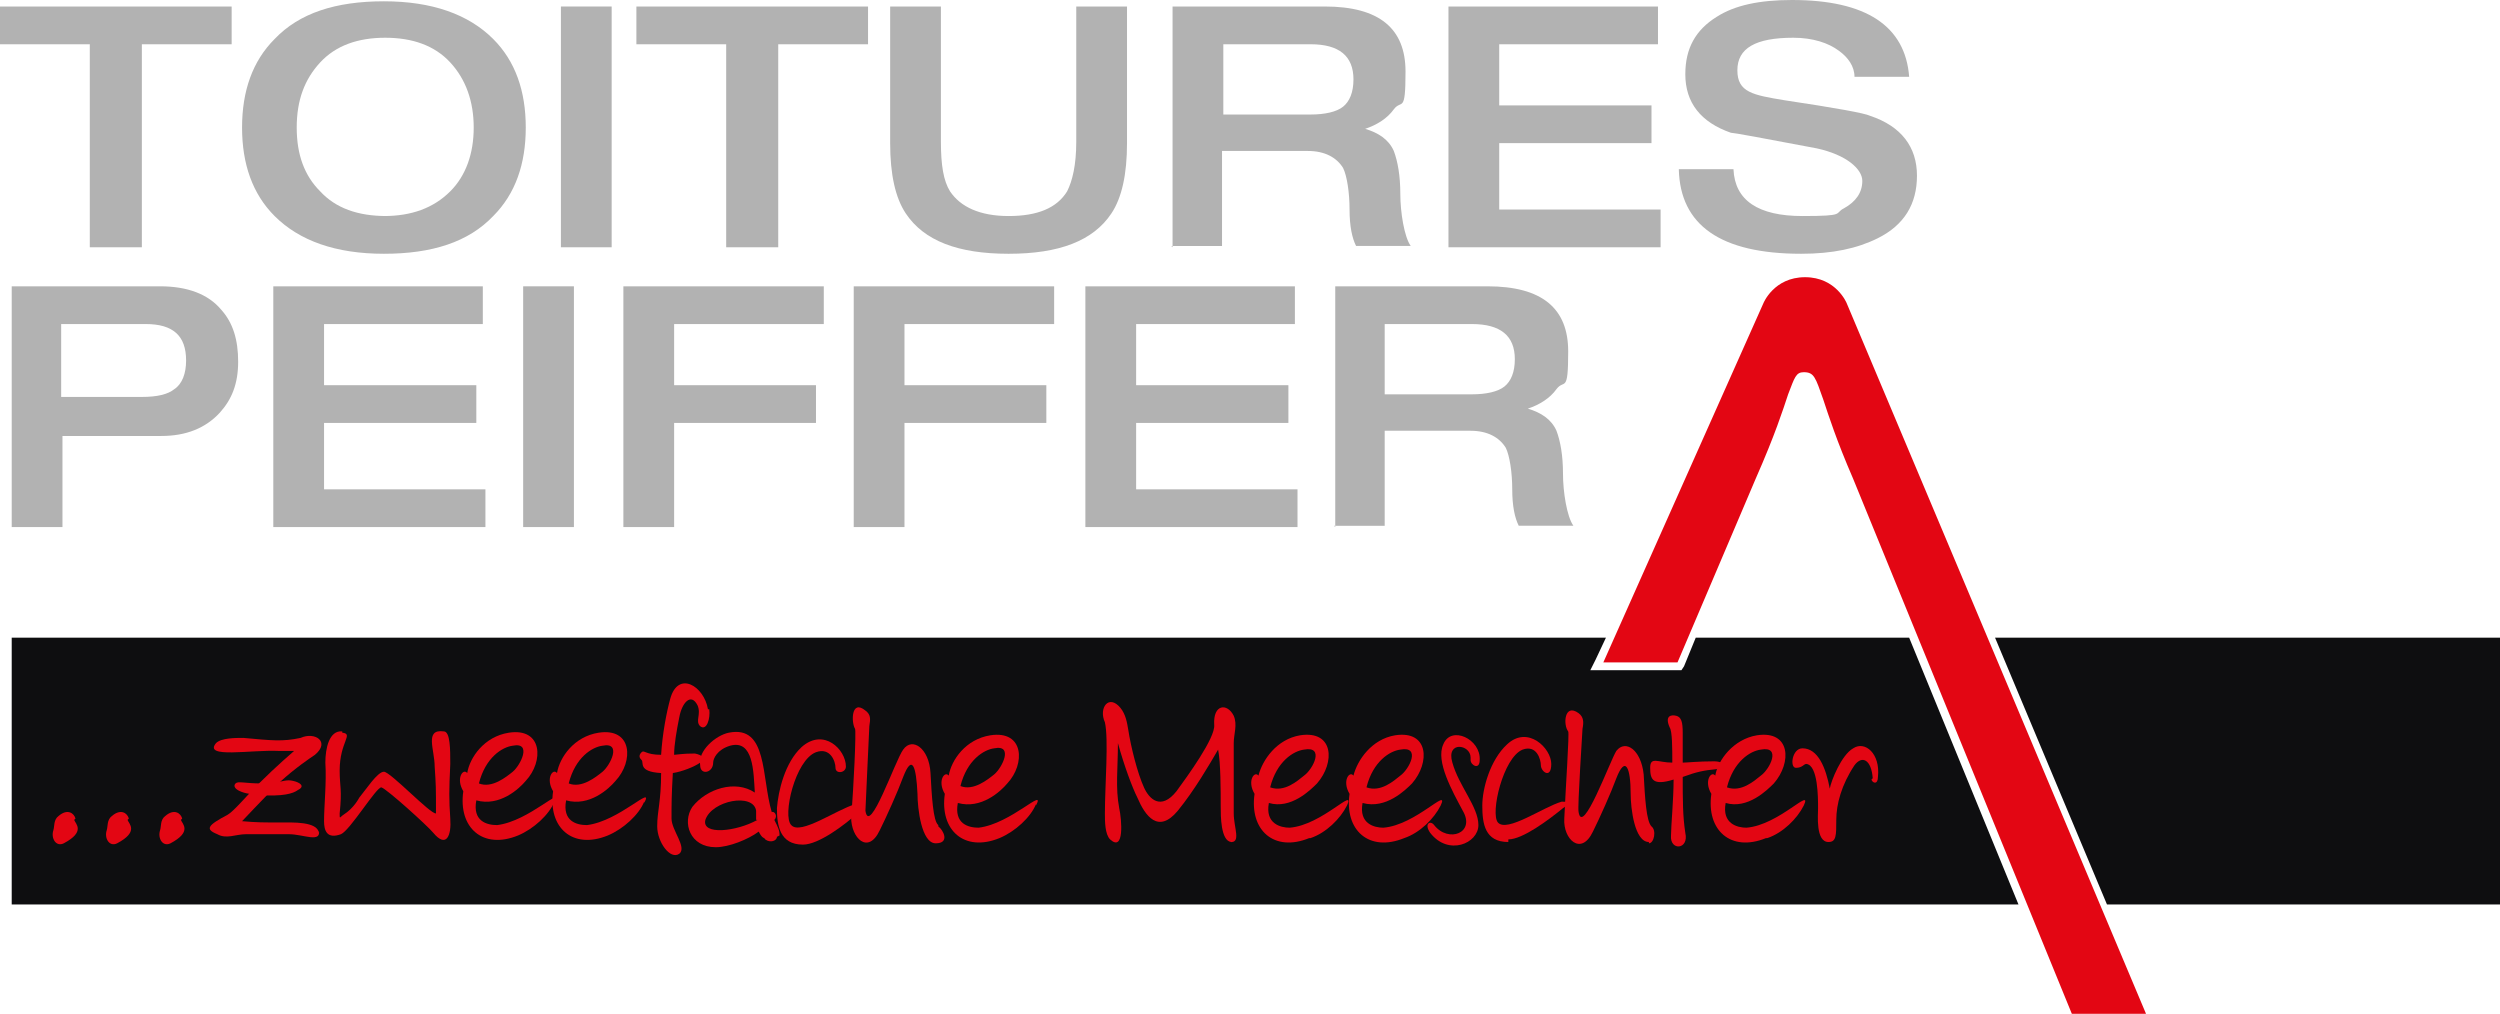
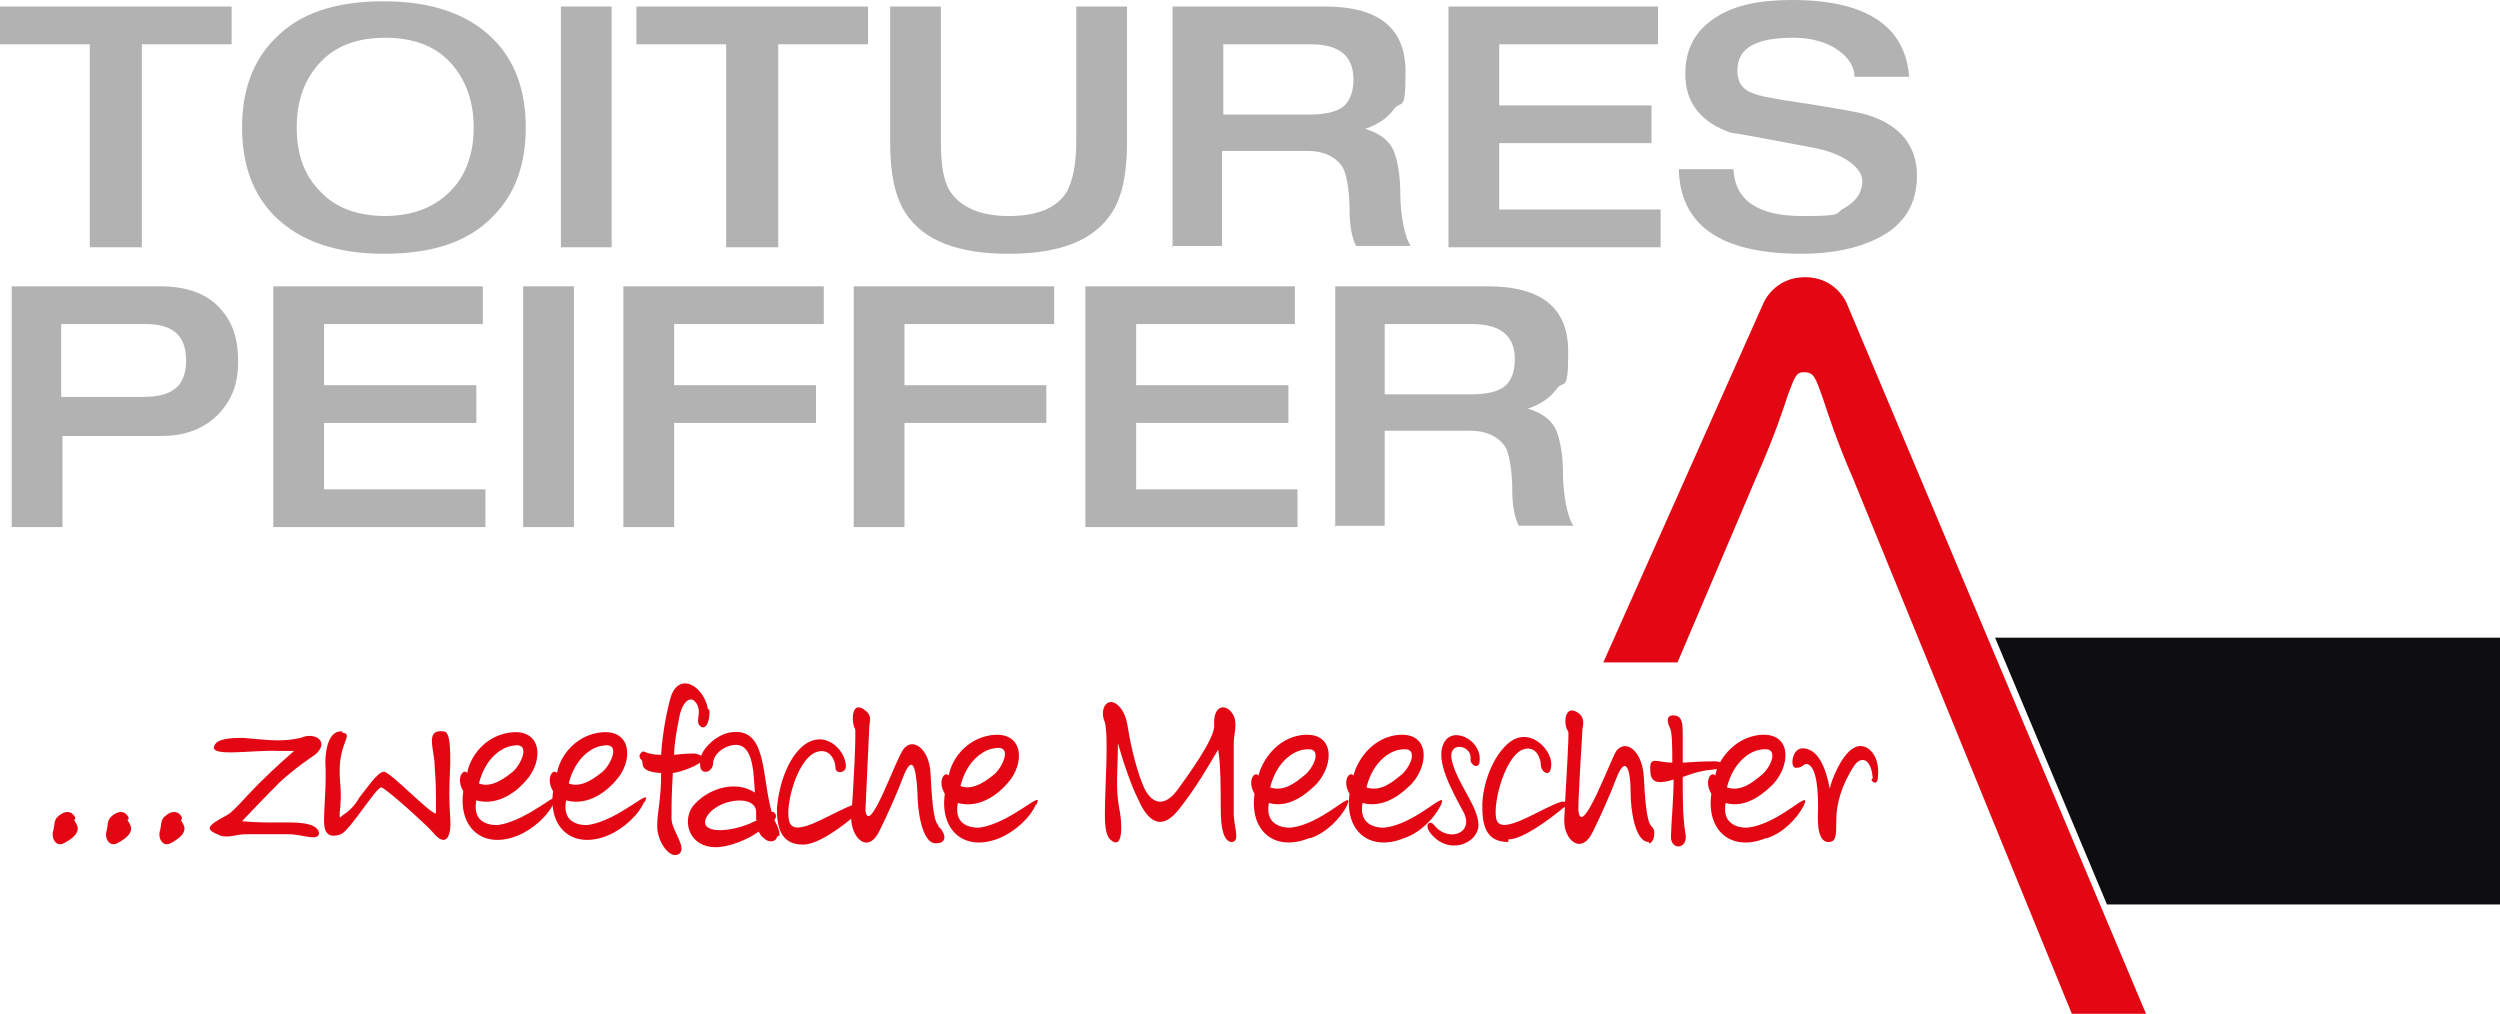
<svg xmlns="http://www.w3.org/2000/svg" id="Ebene_1" version="1.1" viewBox="0 0 192.1 77.9">
  <defs>
    <style>
      .st0 {
        fill-rule: evenodd;
      }

      .st0, .st1 {
        fill: #e30613;
      }

      .st2 {
        fill: #0e0e10;
      }

      .st3 {
        fill: #b2b2b2;
      }
    </style>
  </defs>
  <g>
    <path class="st1" d="M159.2,77.9h5.7l-23-54.6c0,0-.8-2-3.2-2s-3.2,2-3.2,2l-12.3,27.6h5.7l6-14.1c1.5-3.4,2.1-5.3,2.5-6.5.5-1.3.6-1.7,1.2-1.7.8,0,.9.4,1.5,2.1.4,1.2,1,3.1,2.3,6.1l16.8,41.1Z" />
    <g>
-       <polygon class="st2" points="146.7 49 130.3 49 129.4 51.2 129.2 51.5 128.9 51.5 123.2 51.5 122.2 51.5 122.6 50.7 123.4 49 .9 49 .9 69.5 155.1 69.5 146.7 49" />
      <polygon class="st2" points="153.3 49 161.9 69.5 192.1 69.5 192.1 49 153.3 49" />
    </g>
  </g>
  <g>
    <path class="st3" d="M6.9,19V3.4H0V.5h17.8v2.9h-6.9v15.6h-3.9Z" />
    <path class="st3" d="M29.5,19.5c-3.7,0-6.5-1-8.4-2.9-1.7-1.7-2.5-4-2.5-6.8s.8-5.1,2.5-6.8c1.9-2,4.7-2.9,8.4-2.9s6.5,1,8.4,2.9c1.7,1.7,2.5,4,2.5,6.8s-.8,5.1-2.5,6.8c-1.9,2-4.7,2.9-8.4,2.9ZM29.5,16.6c2.1,0,3.8-.6,5.1-1.9,1.2-1.2,1.8-2.9,1.8-4.9s-.6-3.7-1.8-5c-1.2-1.3-2.9-1.9-5-1.9s-3.8.6-5,1.9c-1.2,1.3-1.8,2.9-1.8,5s.6,3.7,1.8,4.9c1.2,1.3,2.9,1.9,5.1,1.9Z" />
    <path class="st3" d="M43.1,19V.5h3.9v18.5h-3.9Z" />
    <path class="st3" d="M55.8,19V3.4h-6.9V.5h17.8v2.9h-6.9v15.6h-3.9Z" />
    <path class="st3" d="M68.4,11.1V.5h3.9v10.4c0,1.8.2,3,.7,3.8.8,1.2,2.3,1.9,4.5,1.9s3.7-.6,4.5-1.9c.4-.8.7-2,.7-3.8V.5h3.9v10.5c0,2.4-.4,4.2-1.2,5.4-1.4,2.1-4,3.1-7.9,3.1s-6.5-1-7.9-3.1c-.8-1.2-1.2-3-1.2-5.4Z" />
    <path class="st3" d="M90.1,19V.5h11.7c4.2,0,6.2,1.7,6.2,5s-.3,2.1-.9,2.9c-.5.7-1.3,1.2-2.2,1.5h0c1,.3,1.8.8,2.2,1.7.3.8.5,1.9.5,3.3s.3,3.3.8,4h-4.2c-.3-.6-.5-1.5-.5-2.8s-.2-2.6-.5-3.2c-.5-.8-1.4-1.3-2.7-1.3h-6.6v7.3h-3.9ZM94,8.8h6.7c1.1,0,2-.2,2.5-.6.5-.4.8-1.1.8-2.1,0-1.8-1.1-2.7-3.3-2.7h-6.7v5.4Z" />
    <path class="st3" d="M111.3,19V.5h16.1v2.9h-12.2v4.7h11.7v2.9h-11.7v5.1h12.4v2.9h-16.3Z" />
    <path class="st3" d="M129.5,5.7c0-2,.8-3.4,2.4-4.4,1.4-.9,3.3-1.3,5.8-1.3,5.7,0,8.7,2,9,5.9h-4.2c0-.8-.5-1.5-1.2-2-.8-.6-2-1-3.5-1-2.9,0-4.3.8-4.3,2.5s1.2,1.9,3.6,2.3c4,.6,6.2,1,6.6,1.2,2.4.8,3.6,2.4,3.6,4.6s-1,3.8-3,4.8c-1.6.8-3.5,1.2-5.9,1.2-6.2,0-9.3-2.2-9.4-6.5h4.2c.1,2.4,1.9,3.6,5.3,3.6s2.4-.2,3.2-.6c.9-.5,1.4-1.2,1.4-2.1s-1.2-2-3.5-2.5c-4.2-.8-6.4-1.2-6.6-1.2-2.3-.8-3.5-2.3-3.5-4.5Z" />
    <path class="st3" d="M.9,40.5v-18.5h11.4c2.1,0,3.7.6,4.7,1.8.9,1,1.3,2.3,1.3,4s-.5,2.9-1.4,3.9c-1.1,1.2-2.6,1.8-4.5,1.8h-7.6v7H.9ZM4.7,24.9v5.6h6.2c1.2,0,2-.2,2.5-.6.6-.4.9-1.2.9-2.2,0-1.9-1-2.8-3.1-2.8h-6.5Z" />
    <path class="st3" d="M21,40.5v-18.5h16.1v2.9h-12.2v4.7h11.7v2.9h-11.7v5.1h12.4v2.9h-16.3Z" />
    <path class="st3" d="M40.2,40.5v-18.5h3.9v18.5h-3.9Z" />
    <path class="st3" d="M47.9,40.5v-18.5h15.4v2.9h-11.5v4.7h10.9v2.9h-10.9v8h-3.9Z" />
    <path class="st3" d="M65.6,40.5v-18.5h15.4v2.9h-11.5v4.7h10.9v2.9h-10.9v8h-3.9Z" />
    <path class="st3" d="M83.4,40.5v-18.5h16.1v2.9h-12.2v4.7h11.7v2.9h-11.7v5.1h12.4v2.9h-16.3Z" />
    <path class="st3" d="M102.6,40.5v-18.5h11.7c4.2,0,6.2,1.7,6.2,5s-.3,2.1-.9,2.9c-.5.7-1.3,1.2-2.2,1.5h0c1,.3,1.8.8,2.2,1.7.3.8.5,1.9.5,3.3s.3,3.3.8,4h-4.2c-.3-.6-.5-1.5-.5-2.8s-.2-2.6-.5-3.2c-.5-.8-1.4-1.3-2.7-1.3h-6.6v7.3h-3.9ZM106.4,30.3h6.7c1.1,0,2-.2,2.5-.6.5-.4.8-1.1.8-2.1,0-1.8-1.1-2.7-3.3-2.7h-6.7v5.4Z" />
  </g>
  <g>
    <g>
      <path class="st1" d="M94.6,64.7c-.8-.1-.8-2-.8-2.7,0-1.2,0-3.4-.2-4.4-.7,1.2-1.8,3.1-3.1,4.7-1.5,1.8-2.5.4-3.1-1-.4-.8-1-2.4-1.5-4.2,0,2-.2,3.4.1,5,.2.9.4,3.4-.7,2.4-.4-.4-.4-1.4-.4-2,0-2.1.3-5.7,0-7-.5-1.1.3-2.2,1.2-1.1.4.5.5,1.1.6,1.7.2,1.3.7,3.3,1.2,4.4.4.9,1.3,1.8,2.5.3.8-1.1,3-4.1,2.9-5.1-.1-1.6,1-1.7,1.5-.7.3.7,0,1.4,0,2.1,0,1.2,0,4.1,0,5.4,0,1.1.6,2.3-.3,2.2" />
      <path class="st1" d="M100.6,64.4c-2.7,1.1-4.6-.6-4.2-3.4-.6-1,0-1.8.3-1.4.3-1.2,1.4-2.8,3.2-3.1,2.6-.4,2.7,2.1,1.3,3.7-.5.5-2,2-3.7,1.5-.3,1.6.9,1.9,1.6,1.9,2.5-.2,5.1-3.2,4.4-1.7-.5,1-1.6,2.1-2.8,2.5M97.6,60.5c1.1.4,2.1-.5,2.6-.9.7-.5,1.6-2.3,0-2-.8.1-2.1.9-2.6,2.9Z" />
      <path class="st1" d="M107.9,64.4c-2.7,1.1-4.6-.6-4.2-3.4-.6-1,0-1.8.3-1.4.3-1.2,1.4-2.8,3.2-3.1,2.6-.4,2.7,2.1,1.3,3.7-.5.5-2,2-3.8,1.5-.3,1.6.9,1.9,1.6,1.9,2.5-.2,5.1-3.2,4.4-1.7-.5,1-1.6,2.1-2.8,2.5M105,60.5c1.1.4,2.1-.5,2.6-.9.7-.5,1.6-2.3,0-2-.8.1-2.1.9-2.6,2.9Z" />
      <path class="st1" d="M113,58.2c0-1-1.9-1.3-1.4.4.5,1.8,2,3.4,2,4.8s-2.3,2.4-3.7.6c-.5-.7,0-1,.3-.6,1.1,1.4,3.2.6,2.2-1.1-.8-1.5-2.1-3.8-1.5-5.1.6-1.5,2.9-.4,2.8,1.2,0,.8-.7.4-.7,0" />
      <path class="st1" d="M115.9,64.7c-1.8,0-2-1.4-2-2.8,0-1.3.6-3.5,1.9-4.7,1.6-1.5,3.4.3,3.4,1.5s-.8.6-.8.1c0-.4-.3-1.6-1.4-1.2-1.5.6-2.5,4.9-1.9,5.6.7.8,3.5-1.2,4.9-1.6.3,0,.9,0,.1.5-1.1.9-3.1,2.4-4.2,2.4" />
      <path class="st1" d="M126.7,64.7c-1.1,0-1.4-2.6-1.4-3.7,0-2-.4-3-1.1-1.2-.4,1.1-1.3,3.1-1.8,4.1-.9,1.9-2.3.6-2.2-1,.1-2.3.4-6.6.3-6.7-.4-.5-.3-2.2.8-1.4.4.3.4.7.3,1.2,0,.2-.4,6.1-.3,6.4.3,1.9,2.4-3.9,2.9-4.7.7-.9,1.9-.1,2.1,1.8.1,1.8.2,3.6.6,4,.4.3.2,1.3-.2,1.3" />
      <path class="st1" d="M129.3,59.6c0,1.9,0,3.1.2,4.4.3,1.3-1.2,1.4-1.1.2,0-.7.2-2.8.2-4.3-1.6.5-1.8,0-1.8-.9s.6-.4,1.7-.4c0-1.1,0-2.4-.2-2.7-.4-.9.1-1,.5-.9.4.1.5.5.5,1.3,0,.7,0,1,0,2.3.3,0,1.2-.1,2.4-.1.9,0,.8.5.2.6-1,.1-1.5.2-2.6.6" />
      <path class="st1" d="M135.7,64.4c-2.7,1.1-4.6-.6-4.2-3.4-.6-1,0-1.8.3-1.4.2-1.2,1.4-2.8,3.2-3.1,2.6-.4,2.7,2.1,1.3,3.7-.5.5-2,2-3.7,1.5-.3,1.6.9,1.9,1.6,1.9,2.5-.2,5.1-3.2,4.4-1.7-.5,1-1.6,2.1-2.8,2.5M132.7,60.5c1.1.4,2.1-.5,2.6-.9.7-.5,1.6-2.3,0-2-.8.1-2.1.9-2.6,2.9Z" />
      <path class="st1" d="M143.9,59.8c-.1-1.4-.8-1.8-1.4-1-1,1.5-1.4,3-1.4,4.2s0,1.7-.6,1.7c-1,0-.8-2.1-.8-2.6,0-.8,0-3.3-.9-3.4-.2,0-.3.3-.8.3-.5,0-.3-1.5.5-1.5,1.2,0,1.8,1.5,2.1,3.1.1-.6.9-2.6,1.8-3.1.9-.6,2.1.4,1.9,2.2,0,.6-.4.5-.5.2" />
    </g>
    <g>
      <path class="st1" d="M5.8,62.9c-.1-.4-.6-.8-1.3-.2-.4.3-.3.8-.4,1.1-.2.6.2,1.3.8,1,1.7-.9.9-1.5.8-1.8h0Z" />
      <path class="st1" d="M9.9,62.9c-.1-.4-.6-.8-1.3-.2-.4.3-.3.8-.4,1.1-.2.6.2,1.3.8,1,1.7-.9.9-1.5.8-1.8h0Z" />
      <path class="st1" d="M14,62.9c-.1-.4-.6-.8-1.3-.2-.4.3-.3.8-.4,1.1-.2.6.2,1.3.8,1,1.7-.9.9-1.5.8-1.8h0Z" />
      <path class="st1" d="M54.4,54.5c-.3-1.8-2.3-3-2.9-.8-.3,1.1-.6,2.7-.7,4.3-1.2,0-1.3-.4-1.5-.2-.3.3-.1.5,0,.6.2.2-.3.9,1.5,1,0,2.2-.3,2.9-.3,4.1,0,1.2,1,2.6,1.7,2.1.6-.5-.6-1.8-.6-2.7,0-1.2,0-1.7.1-3.5.7-.1,1.7-.5,2.1-.8.6-.3.1-.6-.4-.7-.4,0-.7,0-1.6.1,0-.8.2-1.9.4-2.9.2-1.1.9-1.9,1.4-.9.3.7-.2,1.2.2,1.6.5.4.8-.6.7-1.3h0Z" />
      <path class="st0" d="M59.9,64.2c0-.4-.1-.6-.4-1.2.3-.3,0-.7-.2-.6-.8-2.7-.3-6.7-3.3-6.1-1,.2-2.4,1.4-2.2,2.5,0,.8,1,.6,1-.2,0-.3.3-1,1.3-1.3,1.8-.5,1.8,2,1.9,3.6-1.5-1-3.7-.3-4.8,1.1-.8,1.2-.2,3.1,1.8,3.1,1,0,2.5-.6,3.3-1.2.3.6.4.4.5.6.4.3.9.1.9-.2h0ZM58.2,63c-1.6.9-4.3,1.2-4,0,.5-1.5,3.7-2.1,3.9-.7q0,.3,0,.7h0Z" />
      <path class="st1" d="M65.8,62.3c.7-.6.1-.6-.1-.5-1.4.4-4.2,2.4-4.9,1.6-.7-.7.3-5,1.9-5.6,1.1-.4,1.5.7,1.5,1.2,0,.5.8.4.8-.1,0-1.3-1.7-3-3.4-1.5-1.3,1.2-1.8,3.4-1.9,4.7,0,1.3.2,2.8,2,2.8,1.2,0,3.2-1.5,4.3-2.5h0Z" />
      <path class="st1" d="M72.1,63.4c-.4-.3-.5-2.2-.6-4-.1-1.9-1.4-2.8-2.1-1.8-.6.8-2.6,6.7-2.9,4.7,0-.3.3-6.3.3-6.5.1-.6.1-.9-.3-1.2-1.1-.9-1.1.9-.8,1.4.1.1-.1,4.5-.3,6.8,0,1.6,1.3,2.9,2.2,1,.5-1,1.4-3,1.8-4.1.7-1.8,1-.8,1.1,1.3,0,1.1.3,3.8,1.4,3.8s.6-1,.2-1.3h0Z" />
      <path class="st0" d="M79.6,61.9c.8-1.5-1.9,1.4-4.4,1.7-.8,0-1.9-.3-1.6-1.9,1.8.5,3.3-.9,3.8-1.5,1.4-1.5,1.3-4.1-1.3-3.7-1.9.3-3,1.9-3.2,3.1-.3-.4-.9.4-.3,1.4-.4,2.8,1.5,4.5,4.2,3.4,1.2-.5,2.4-1.6,2.8-2.6h0ZM76.4,57.5c1.5-.3.6,1.5,0,2-.5.4-1.6,1.3-2.6.9.5-2,1.8-2.8,2.6-2.9h0Z" />
      <g>
        <path class="st0" d="M42.6,61.7c.8-1.5-1.9,1.4-4.4,1.7-.8,0-1.9-.3-1.6-1.9,1.8.5,3.3-.9,3.8-1.5,1.4-1.5,1.3-4.1-1.3-3.7-1.9.3-3,1.9-3.2,3.1-.3-.4-.9.4-.3,1.4-.4,2.8,1.5,4.5,4.2,3.4,1.2-.5,2.4-1.6,2.8-2.6h0ZM39.4,57.3c1.5-.3.6,1.5,0,2-.5.4-1.6,1.3-2.6.9.5-2,1.8-2.8,2.6-2.9h0Z" />
        <path class="st0" d="M49.5,61.7c.8-1.5-1.9,1.4-4.4,1.7-.8,0-1.9-.3-1.6-1.9,1.8.5,3.3-.9,3.8-1.5,1.4-1.5,1.3-4.1-1.3-3.7-1.9.3-3,1.9-3.2,3.1-.3-.4-.9.4-.3,1.4-.4,2.8,1.5,4.5,4.2,3.4,1.2-.5,2.4-1.6,2.8-2.6h0ZM46.3,57.3c1.5-.3.6,1.5,0,2-.5.4-1.6,1.3-2.6.9.5-2,1.8-2.8,2.6-2.9h0Z" />
-         <path class="st1" d="M20,60.2h.9c.9-.2,1.2-.3,1.6-.2.5.1,1,.4.4.7-.4.3-1.2.5-2.9.4s-2.2-.6-1.9-.9c.2-.2.7,0,2,0" />
        <path class="st1" d="M24.5,64c-.1-.9-2.1-.8-2.9-.8-1.3,0-1.9,0-3-.1,0,0,1.5-1.6,2.9-3,1.2-1.1,2.4-1.9,2.7-2.1,1.2-1,0-1.8-1.1-1.3-1.4.3-2.2.2-4.4,0-.6,0-1.7,0-2.1.4-1,1.2,2.7.5,4.8.6h1.2s-1.4,1.2-2.7,2.5c-1,1-1.9,2.1-2.4,2.4-1.5.8-1.8,1.1-.8,1.5.7.4,1.4,0,2.2,0,1.2,0,1.9,0,3.3,0,1.1,0,2.5.7,2.3-.3" />
        <path class="st1" d="M26.3,56.3c.9.1-.2.7-.2,2.9,0,1.3.2,1.4,0,3.3,0,.5,0,.3.3.1.8-.5,1.2-1.3,1.2-1.3.5-.6,1.4-2,1.9-2s3.6,3.3,4,3.2c0-2.1,0-2.1-.1-3.6,0-1.3-.8-2.9.7-2.7.5,0,.5,1.4.5,2.5-.1,2.1-.1,2.7,0,4.2.1,1.3-.3,2.3-1.3,1.1-.4-.5-3.6-3.4-4-3.5-.4,0-2.4,3.3-3.1,3.6-1.1.4-1.3-.3-1.3-1,0-1.2.2-3,.1-4.5,0-1.1.3-2.5,1.3-2.4" />
      </g>
    </g>
  </g>
</svg>